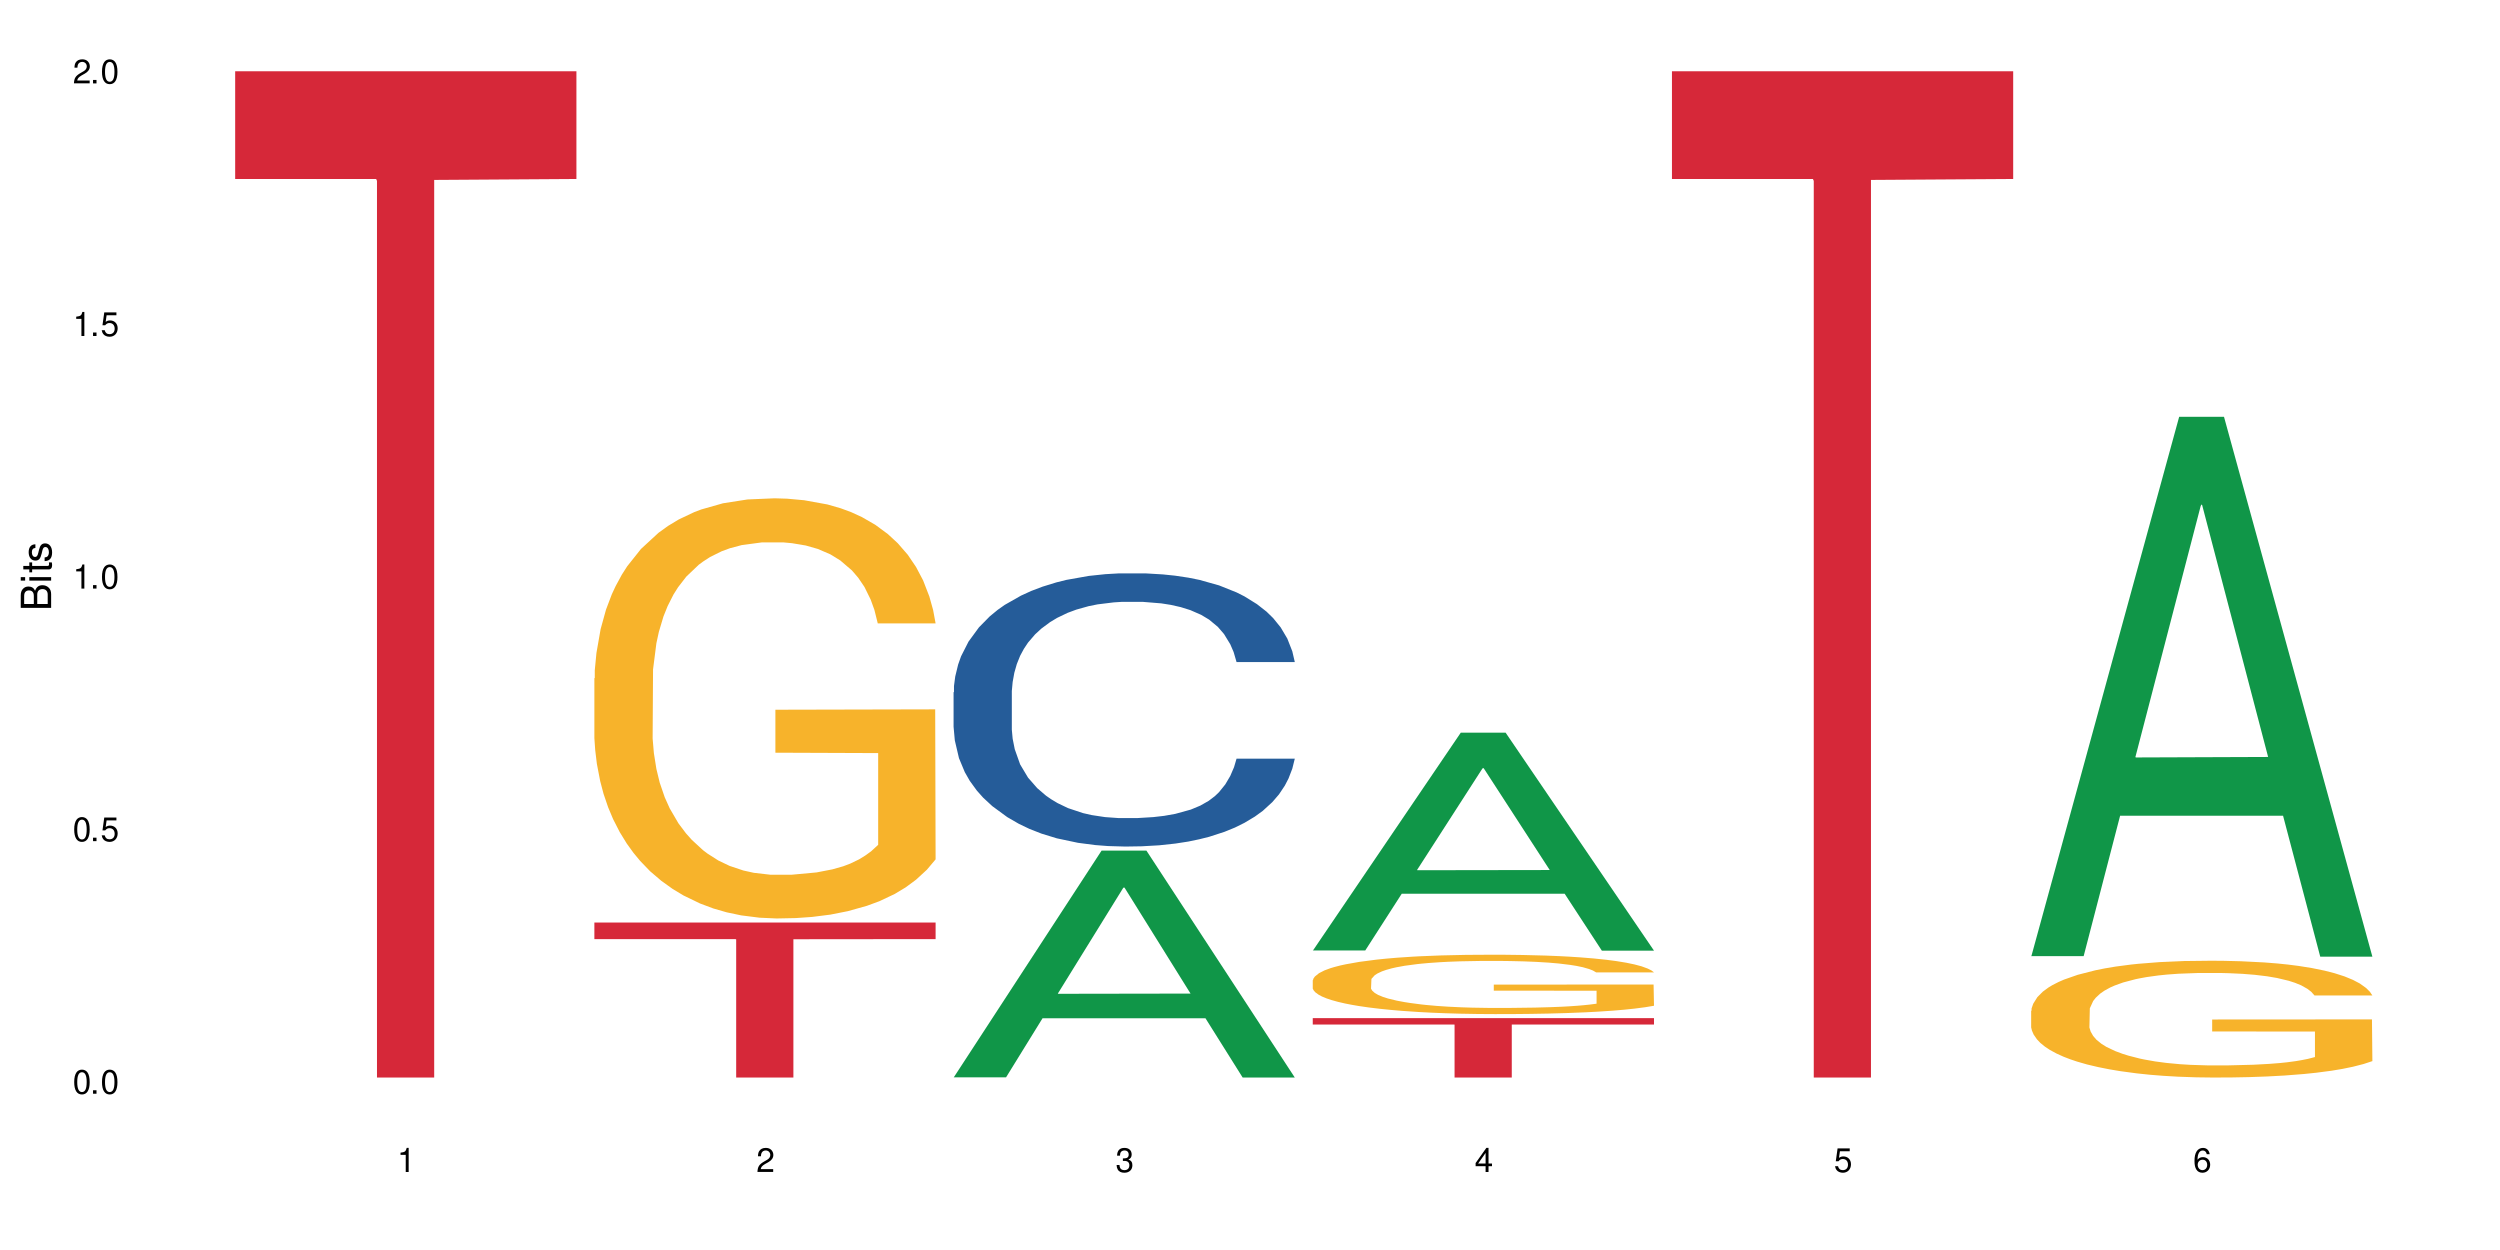
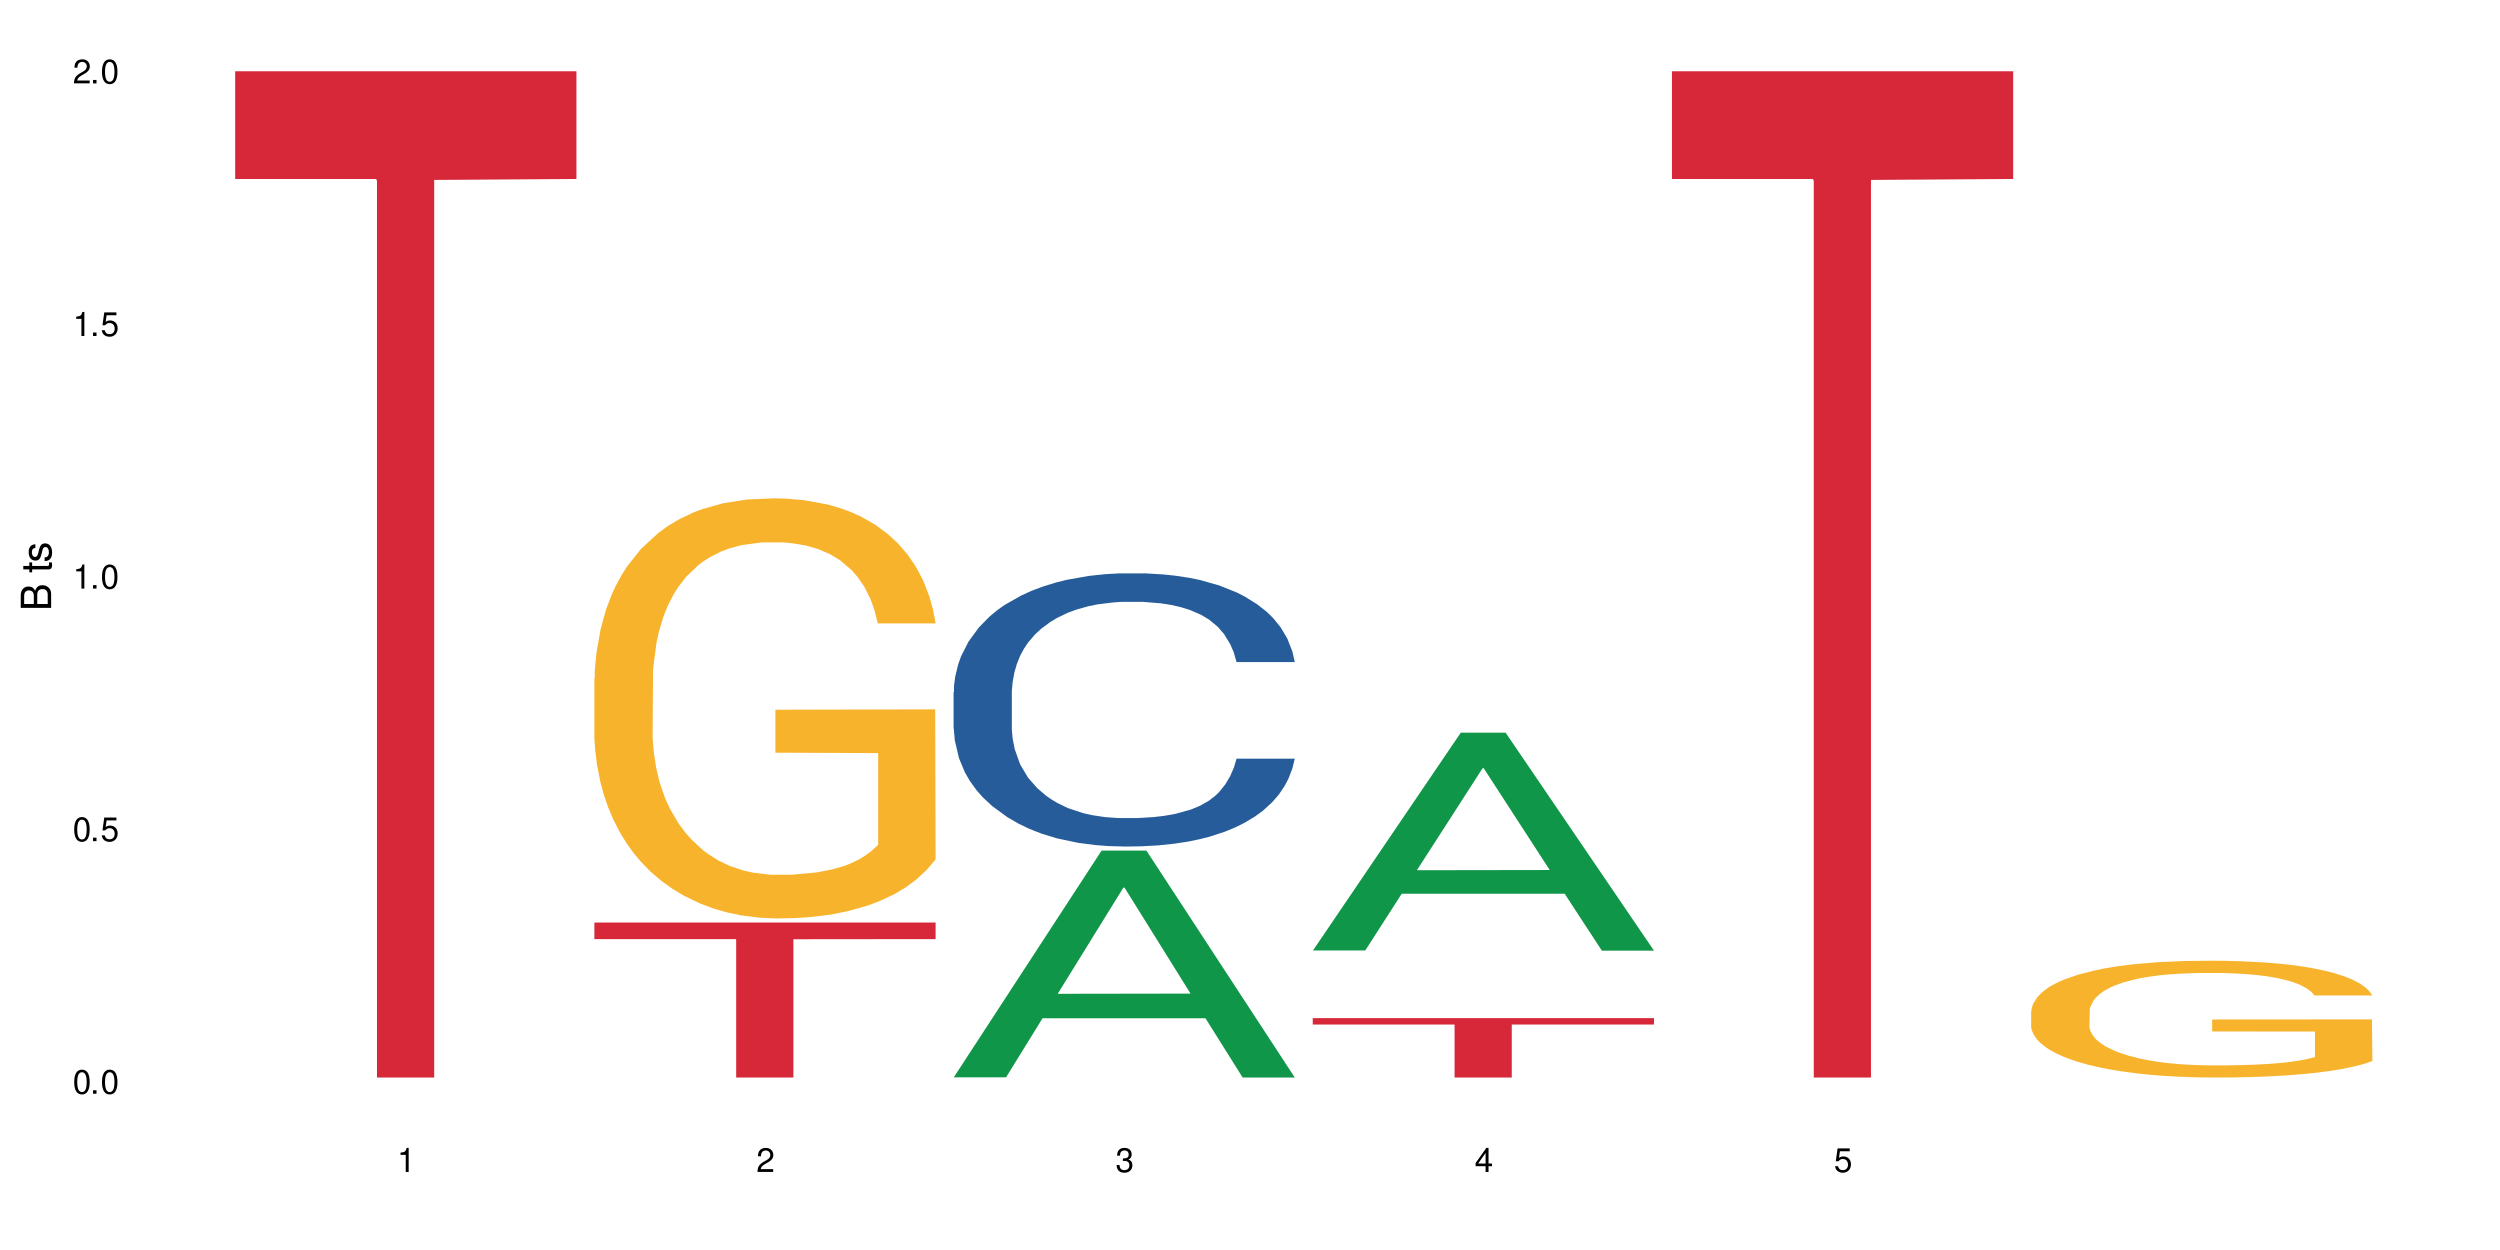
<svg xmlns="http://www.w3.org/2000/svg" xmlns:xlink="http://www.w3.org/1999/xlink" width="720" height="360" viewBox="0 0 720 360">
  <defs>
    <g>
      <g id="glyph-0-0">
</g>
      <g id="glyph-0-1">
        <path d="M 2.641 -6.938 C 2 -6.938 1.422 -6.656 1.078 -6.172 C 0.641 -5.562 0.406 -4.641 0.406 -3.359 C 0.406 -1.016 1.188 0.219 2.641 0.219 C 4.078 0.219 4.859 -1.016 4.859 -3.297 C 4.859 -4.641 4.656 -5.547 4.203 -6.172 C 3.844 -6.656 3.281 -6.938 2.641 -6.938 Z M 2.641 -6.188 C 3.547 -6.188 4 -5.25 4 -3.375 C 4 -1.406 3.562 -0.484 2.625 -0.484 C 1.734 -0.484 1.281 -1.438 1.281 -3.344 C 1.281 -5.25 1.734 -6.188 2.641 -6.188 Z M 2.641 -6.188 " />
      </g>
      <g id="glyph-0-2">
        <path d="M 1.828 -1 L 0.828 -1 L 0.828 0 L 1.828 0 Z M 1.828 -1 " />
      </g>
      <g id="glyph-0-3">
        <path d="M 4.562 -6.797 L 1.062 -6.797 L 0.547 -3.094 L 1.328 -3.094 C 1.719 -3.562 2.047 -3.734 2.578 -3.734 C 3.484 -3.734 4.062 -3.109 4.062 -2.094 C 4.062 -1.125 3.484 -0.531 2.578 -0.531 C 1.828 -0.531 1.375 -0.906 1.188 -1.672 L 0.328 -1.672 C 0.453 -1.109 0.547 -0.844 0.75 -0.594 C 1.125 -0.078 1.828 0.219 2.594 0.219 C 3.969 0.219 4.922 -0.781 4.922 -2.219 C 4.922 -3.562 4.031 -4.484 2.719 -4.484 C 2.25 -4.484 1.859 -4.359 1.469 -4.062 L 1.734 -5.969 L 4.562 -5.969 Z M 4.562 -6.797 " />
      </g>
      <g id="glyph-0-4">
        <path d="M 2.484 -4.938 L 2.484 0 L 3.328 0 L 3.328 -6.938 L 2.766 -6.938 C 2.469 -5.875 2.281 -5.734 0.984 -5.562 L 0.984 -4.938 Z M 2.484 -4.938 " />
      </g>
      <g id="glyph-0-5">
        <path d="M 4.859 -0.828 L 1.281 -0.828 C 1.359 -1.406 1.672 -1.781 2.5 -2.281 L 3.469 -2.828 C 4.406 -3.344 4.906 -4.062 4.906 -4.906 C 4.906 -5.484 4.672 -6.031 4.266 -6.406 C 3.859 -6.766 3.375 -6.938 2.719 -6.938 C 1.859 -6.938 1.219 -6.625 0.844 -6.031 C 0.609 -5.672 0.5 -5.234 0.484 -4.531 L 1.328 -4.531 C 1.359 -5.016 1.406 -5.281 1.531 -5.516 C 1.75 -5.938 2.188 -6.203 2.703 -6.203 C 3.469 -6.203 4.031 -5.641 4.031 -4.891 C 4.031 -4.344 3.719 -3.859 3.125 -3.516 L 2.234 -3 C 0.812 -2.172 0.406 -1.531 0.328 -0.016 L 4.859 -0.016 Z M 4.859 -0.828 " />
      </g>
      <g id="glyph-0-6">
        <path d="M 2.125 -3.188 L 2.578 -3.188 C 3.5 -3.188 3.984 -2.766 3.984 -1.922 C 3.984 -1.062 3.469 -0.531 2.594 -0.531 C 1.656 -0.531 1.203 -1 1.156 -2.016 L 0.312 -2.016 C 0.344 -1.453 0.438 -1.094 0.609 -0.781 C 0.953 -0.109 1.625 0.219 2.547 0.219 C 3.953 0.219 4.859 -0.625 4.859 -1.938 C 4.859 -2.828 4.516 -3.297 3.703 -3.594 C 4.344 -3.844 4.656 -4.328 4.656 -5.031 C 4.656 -6.219 3.875 -6.938 2.578 -6.938 C 1.203 -6.938 0.484 -6.172 0.453 -4.703 L 1.297 -4.703 C 1.312 -5.125 1.344 -5.359 1.453 -5.578 C 1.641 -5.969 2.062 -6.203 2.594 -6.203 C 3.344 -6.203 3.797 -5.75 3.797 -5 C 3.797 -4.516 3.609 -4.219 3.25 -4.047 C 3.016 -3.953 2.703 -3.922 2.125 -3.906 Z M 2.125 -3.188 " />
      </g>
      <g id="glyph-0-7">
        <path d="M 3.141 -1.672 L 3.141 0 L 3.984 0 L 3.984 -1.672 L 4.984 -1.672 L 4.984 -2.438 L 3.984 -2.438 L 3.984 -6.938 L 3.359 -6.938 L 0.266 -2.578 L 0.266 -1.672 Z M 3.141 -2.438 L 1 -2.438 L 3.141 -5.5 Z M 3.141 -2.438 " />
      </g>
      <g id="glyph-0-8">
-         <path d="M 4.781 -5.125 C 4.609 -6.266 3.891 -6.938 2.844 -6.938 C 2.094 -6.938 1.422 -6.578 1.031 -5.953 C 0.594 -5.266 0.406 -4.422 0.406 -3.172 C 0.406 -2 0.578 -1.25 0.984 -0.641 C 1.359 -0.078 1.953 0.219 2.703 0.219 C 3.984 0.219 4.922 -0.75 4.922 -2.094 C 4.922 -3.375 4.062 -4.281 2.844 -4.281 C 2.172 -4.281 1.641 -4.031 1.281 -3.516 C 1.281 -5.234 1.828 -6.188 2.797 -6.188 C 3.391 -6.188 3.797 -5.797 3.938 -5.125 Z M 2.734 -3.531 C 3.547 -3.531 4.062 -2.953 4.062 -2.031 C 4.062 -1.156 3.484 -0.531 2.703 -0.531 C 1.922 -0.531 1.328 -1.188 1.328 -2.078 C 1.328 -2.938 1.906 -3.531 2.734 -3.531 Z M 2.734 -3.531 " />
-       </g>
+         </g>
      <g id="glyph-1-0">
</g>
      <g id="glyph-1-1">
        <path d="M 0 -0.953 L 0 -4.891 C 0 -5.719 -0.234 -6.344 -0.734 -6.797 C -1.188 -7.234 -1.812 -7.469 -2.5 -7.469 C -3.547 -7.469 -4.188 -7 -4.625 -5.875 C -4.984 -6.688 -5.625 -7.094 -6.531 -7.094 C -7.172 -7.094 -7.734 -6.859 -8.141 -6.391 C -8.562 -5.922 -8.75 -5.344 -8.75 -4.5 L -8.75 -0.953 Z M -4.984 -2.062 L -7.766 -2.062 L -7.766 -4.219 C -7.766 -4.844 -7.688 -5.203 -7.453 -5.5 C -7.219 -5.812 -6.859 -5.969 -6.375 -5.969 C -5.891 -5.969 -5.531 -5.812 -5.297 -5.5 C -5.062 -5.203 -4.984 -4.844 -4.984 -4.219 Z M -0.984 -2.062 L -4 -2.062 L -4 -4.781 C -4 -5.766 -3.438 -6.359 -2.484 -6.359 C -1.547 -6.359 -0.984 -5.766 -0.984 -4.781 Z M -0.984 -2.062 " />
      </g>
      <g id="glyph-1-2">
-         <path d="M -6.281 -1.797 L -6.281 -0.797 L 0 -0.797 L 0 -1.797 Z M -8.75 -1.797 L -8.75 -0.797 L -7.484 -0.797 L -7.484 -1.797 Z M -8.75 -1.797 " />
-       </g>
+         </g>
      <g id="glyph-1-3">
        <path d="M -6.281 -3.047 L -6.281 -2.016 L -8.016 -2.016 L -8.016 -1.016 L -6.281 -1.016 L -6.281 -0.172 L -5.469 -0.172 L -5.469 -1.016 L -0.719 -1.016 C -0.078 -1.016 0.281 -1.453 0.281 -2.234 C 0.281 -2.5 0.25 -2.719 0.188 -3.047 L -0.641 -3.047 C -0.609 -2.906 -0.594 -2.766 -0.594 -2.562 C -0.594 -2.141 -0.719 -2.016 -1.156 -2.016 L -5.469 -2.016 L -5.469 -3.047 Z M -6.281 -3.047 " />
      </g>
      <g id="glyph-1-4">
        <path d="M -4.531 -5.25 C -5.766 -5.25 -6.469 -4.422 -6.469 -2.969 C -6.469 -1.516 -5.719 -0.562 -4.547 -0.562 C -3.562 -0.562 -3.094 -1.062 -2.734 -2.562 L -2.516 -3.484 C -2.344 -4.188 -2.094 -4.469 -1.641 -4.469 C -1.047 -4.469 -0.641 -3.875 -0.641 -3 C -0.641 -2.453 -0.797 -2 -1.062 -1.75 C -1.25 -1.594 -1.422 -1.531 -1.875 -1.469 L -1.875 -0.406 C -0.422 -0.453 0.281 -1.266 0.281 -2.922 C 0.281 -4.5 -0.5 -5.516 -1.719 -5.516 C -2.656 -5.516 -3.172 -4.984 -3.469 -3.734 L -3.703 -2.766 C -3.891 -1.953 -4.156 -1.609 -4.594 -1.609 C -5.188 -1.609 -5.547 -2.125 -5.547 -2.938 C -5.547 -3.75 -5.203 -4.172 -4.531 -4.203 Z M -4.531 -5.25 " />
      </g>
    </g>
  </defs>
  <rect x="-72" y="-36" width="864" height="432" fill="rgb(100%, 100%, 100%)" fill-opacity="1" />
  <path fill-rule="nonzero" fill="rgb(83.922%, 15.686%, 22.353%)" fill-opacity="1" d="M 67.73 20.527 L 166.008 20.527 L 166.008 51.547 L 125.047 51.82 L 125.047 310.332 L 108.57 310.332 L 108.57 52.094 L 108.332 51.547 L 67.73 51.547 Z M 67.73 20.527 " />
  <path fill-rule="nonzero" fill="rgb(96.863%, 70.196%, 16.863%)" fill-opacity="1" d="M 171.18 195.34 L 171.297 195.23 L 171.297 193.02 L 171.777 188.047 L 172.977 181.195 L 174.535 175.559 L 176.211 171.141 L 177.293 168.82 L 179.09 165.504 L 180.648 163.07 L 184.602 158.098 L 189.637 153.457 L 192.391 151.469 L 195.508 149.59 L 199.941 147.492 L 201.98 146.719 L 208.211 144.949 L 215.281 143.844 L 223.074 143.512 L 226.668 143.621 L 231.582 144.066 L 238.293 145.281 L 242.129 146.387 L 245.125 147.492 L 248.242 148.926 L 252.078 151.137 L 255.672 153.789 L 258.547 156.441 L 261.426 159.758 L 263.82 163.293 L 265.859 167.16 L 267.656 171.801 L 268.734 175.672 L 269.453 179.539 L 252.797 179.539 L 251.836 175.672 L 250.758 172.688 L 248.961 169.039 L 247.164 166.387 L 245.363 164.289 L 242.008 161.414 L 239.133 159.645 L 235.539 158.098 L 232.062 157.105 L 228.105 156.441 L 225.711 156.219 L 219.359 156.219 L 213.605 156.992 L 210.25 157.879 L 207.852 158.762 L 204.496 160.418 L 202.461 161.746 L 201.262 162.629 L 197.664 166.055 L 195.27 169.148 L 193.949 171.25 L 192.273 174.566 L 191.074 177.547 L 189.754 181.969 L 189.035 185.285 L 188.078 192.797 L 187.957 212.691 L 188.316 216.891 L 189.035 221.422 L 189.996 225.398 L 191.434 229.598 L 192.871 232.801 L 195.387 237.113 L 197.547 239.984 L 199.223 241.863 L 202.461 244.848 L 203.777 245.844 L 206.895 247.832 L 210.129 249.379 L 214.086 250.703 L 217.082 251.367 L 221.875 251.922 L 227.988 251.922 L 235.18 251.258 L 239.73 250.375 L 242.848 249.488 L 244.887 248.715 L 247.402 247.5 L 249.199 246.395 L 250.879 245.18 L 252.914 243.301 L 252.914 216.891 L 223.312 216.777 L 223.312 204.402 L 269.336 204.293 L 269.453 247.5 L 266.938 250.484 L 263.82 253.355 L 260.824 255.566 L 257.711 257.445 L 253.273 259.547 L 249.68 260.871 L 244.168 262.418 L 239.133 263.414 L 233.859 264.078 L 229.184 264.406 L 223.672 264.52 L 218.758 264.297 L 213.484 263.633 L 209.289 262.75 L 205.457 261.645 L 201.621 260.207 L 196.828 257.887 L 193.711 256.008 L 190.473 253.688 L 187.238 250.926 L 184.363 247.941 L 182.445 245.621 L 180.527 242.969 L 178.488 239.652 L 176.57 235.898 L 175.133 232.473 L 173.816 228.602 L 172.855 224.957 L 171.898 219.984 L 171.418 216.004 L 171.18 212.578 Z M 171.18 195.34 " />
  <path fill-rule="nonzero" fill="rgb(83.922%, 15.686%, 22.353%)" fill-opacity="1" d="M 171.18 265.684 L 269.453 265.684 L 269.453 270.461 L 228.496 270.504 L 228.496 310.332 L 212.02 310.332 L 212.02 270.547 L 211.777 270.461 L 171.18 270.461 Z M 171.18 265.684 " />
  <path fill-rule="nonzero" fill="rgb(6.275%, 58.824%, 28.235%)" fill-opacity="1" d="M 274.629 310.27 L 274.73 310.211 L 317.254 244.973 L 330.168 244.973 L 372.902 310.332 L 357.887 310.332 L 347.18 293.27 L 300.246 293.27 L 289.746 310.27 L 274.629 310.27 L 304.762 286.215 L 342.875 286.152 L 323.871 255.652 L 323.66 255.59 L 323.449 255.773 L 304.656 286.152 L 304.762 286.215 Z M 274.629 310.27 " />
  <path fill-rule="nonzero" fill="rgb(14.51%, 36.078%, 60%)" fill-opacity="1" d="M 274.629 199.371 L 274.746 199.297 L 274.746 197.574 L 275.105 194.84 L 275.945 191.387 L 276.785 189.016 L 278.941 184.773 L 281.938 180.676 L 285.055 177.512 L 287.332 175.641 L 289.367 174.203 L 294.043 171.543 L 297.039 170.176 L 300.273 168.953 L 304.23 167.73 L 307.105 167.012 L 313.578 165.863 L 318.371 165.359 L 322.086 165.145 L 330.117 165.145 L 334.91 165.43 L 338.387 165.789 L 342.223 166.363 L 345.457 167.012 L 351.09 168.594 L 356.125 170.609 L 358.402 171.758 L 361.996 173.988 L 364.754 176.145 L 366.672 178.016 L 368.828 180.676 L 370.746 183.91 L 372.184 187.578 L 372.902 190.668 L 356.125 190.668 L 355.285 187.793 L 354.324 185.562 L 352.527 182.617 L 350.73 180.531 L 348.215 178.445 L 345.938 177.078 L 342.82 175.715 L 340.062 174.852 L 337.188 174.203 L 334.43 173.77 L 329.156 173.34 L 323.047 173.34 L 320.77 173.484 L 316.094 174.059 L 313.578 174.562 L 309.98 175.57 L 307.465 176.504 L 304.469 177.941 L 302.434 179.164 L 299.914 181.035 L 298.117 182.688 L 296.078 185.062 L 294.883 186.859 L 293.801 188.871 L 292.844 191.246 L 292.125 193.762 L 291.645 196.422 L 291.406 199.012 L 291.406 210.156 L 291.645 212.746 L 292.246 215.766 L 293.801 220.152 L 296.078 223.961 L 298.715 226.98 L 301.234 229.141 L 302.672 230.145 L 304.59 231.297 L 307.586 232.734 L 311.898 234.172 L 314.418 234.746 L 318.25 235.324 L 322.207 235.609 L 327.48 235.609 L 332.152 235.324 L 335.27 234.965 L 338.508 234.387 L 342.941 233.164 L 345.695 232.016 L 348.094 230.648 L 349.891 229.281 L 351.09 228.133 L 352.887 225.902 L 354.324 223.457 L 355.406 220.941 L 356.125 218.496 L 372.902 218.496 L 372.184 221.375 L 371.105 224.176 L 370.027 226.262 L 368.348 228.781 L 366.43 231.008 L 363.676 233.527 L 361.398 235.18 L 358.402 236.977 L 355.645 238.344 L 352.648 239.566 L 348.215 241.004 L 345.336 241.723 L 342.223 242.371 L 338.508 242.945 L 333.832 243.449 L 328.797 243.734 L 324.125 243.809 L 319.09 243.664 L 315.375 243.375 L 310.461 242.73 L 304.348 241.434 L 299.914 240.07 L 296.438 238.703 L 293.441 237.266 L 290.086 235.324 L 285.773 232.16 L 283.137 229.715 L 281.34 227.699 L 279.301 224.898 L 277.863 222.379 L 276.184 218.352 L 274.988 213.246 L 274.629 209.293 Z M 274.629 199.371 " />
  <path fill-rule="nonzero" fill="rgb(6.275%, 58.824%, 28.235%)" fill-opacity="1" d="M 378.074 273.734 L 378.18 273.672 L 420.703 211.008 L 433.617 211.008 L 476.352 273.793 L 461.336 273.793 L 450.625 257.402 L 403.695 257.402 L 393.195 273.734 L 378.074 273.734 L 408.207 250.625 L 446.32 250.566 L 427.316 221.266 L 427.109 221.207 L 426.898 221.383 L 408.105 250.566 L 408.207 250.625 Z M 378.074 273.734 " />
-   <path fill-rule="nonzero" fill="rgb(96.863%, 70.196%, 16.863%)" fill-opacity="1" d="M 378.074 282.281 L 378.195 282.266 L 378.195 281.953 L 378.676 281.25 L 379.871 280.281 L 381.43 279.484 L 383.109 278.859 L 384.188 278.531 L 385.984 278.062 L 387.543 277.723 L 391.496 277.02 L 396.531 276.363 L 399.289 276.082 L 402.402 275.816 L 406.84 275.52 L 408.875 275.41 L 415.109 275.16 L 422.18 275.004 L 429.969 274.957 L 433.566 274.973 L 438.48 275.035 L 445.191 275.207 L 449.023 275.363 L 452.02 275.52 L 455.137 275.723 L 458.973 276.035 L 462.566 276.41 L 465.445 276.785 L 468.32 277.254 L 470.719 277.754 L 472.754 278.297 L 474.555 278.953 L 475.633 279.5 L 476.352 280.047 L 459.691 280.047 L 458.734 279.5 L 457.652 279.078 L 455.855 278.562 L 454.059 278.188 L 452.262 277.895 L 448.906 277.488 L 446.027 277.238 L 442.434 277.02 L 438.957 276.879 L 435.004 276.785 L 432.605 276.754 L 426.254 276.754 L 420.5 276.863 L 417.145 276.988 L 414.75 277.113 L 411.395 277.348 L 409.355 277.535 L 408.156 277.66 L 404.562 278.141 L 402.164 278.578 L 400.848 278.875 L 399.168 279.344 L 397.969 279.766 L 396.652 280.391 L 395.934 280.859 L 394.973 281.922 L 394.855 284.734 L 395.215 285.328 L 395.934 285.969 L 396.891 286.531 L 398.328 287.125 L 399.766 287.578 L 402.285 288.188 L 404.441 288.594 L 406.121 288.859 L 409.355 289.281 L 410.672 289.422 L 413.789 289.703 L 417.027 289.922 L 420.98 290.109 L 423.977 290.203 L 428.77 290.281 L 434.883 290.281 L 442.074 290.188 L 446.629 290.062 L 449.746 289.938 L 451.781 289.828 L 454.297 289.656 L 456.098 289.5 L 457.773 289.328 L 459.812 289.062 L 459.812 285.328 L 430.211 285.312 L 430.211 283.562 L 476.23 283.547 L 476.352 289.656 L 473.832 290.078 L 470.719 290.484 L 467.723 290.797 L 464.605 291.062 L 460.172 291.359 L 456.574 291.547 L 451.062 291.766 L 446.027 291.906 L 440.754 292 L 436.082 292.047 L 430.57 292.062 L 425.656 292.031 L 420.383 291.938 L 416.188 291.812 L 412.352 291.656 L 408.516 291.453 L 403.723 291.125 L 400.605 290.859 L 397.371 290.531 L 394.133 290.141 L 391.258 289.719 L 389.34 289.391 L 387.422 289.016 L 385.387 288.547 L 383.469 288.016 L 382.031 287.531 L 380.711 286.984 L 379.754 286.469 L 378.793 285.766 L 378.316 285.203 L 378.074 284.719 Z M 378.074 282.281 " />
  <path fill-rule="nonzero" fill="rgb(83.922%, 15.686%, 22.353%)" fill-opacity="1" d="M 378.074 293.227 L 476.352 293.227 L 476.352 295.059 L 435.391 295.074 L 435.391 310.332 L 418.914 310.332 L 418.914 295.09 L 418.676 295.059 L 378.074 295.059 Z M 378.074 293.227 " />
  <path fill-rule="nonzero" fill="rgb(83.922%, 15.686%, 22.353%)" fill-opacity="1" d="M 481.523 20.527 L 579.797 20.527 L 579.797 51.547 L 538.84 51.82 L 538.84 310.332 L 522.363 310.332 L 522.363 52.094 L 522.121 51.547 L 481.523 51.547 Z M 481.523 20.527 " />
-   <path fill-rule="nonzero" fill="rgb(6.275%, 58.824%, 28.235%)" fill-opacity="1" d="M 584.973 275.375 L 585.074 275.23 L 627.598 120.043 L 640.512 120.043 L 683.246 275.523 L 668.23 275.523 L 657.523 234.938 L 610.59 234.938 L 600.09 275.375 L 584.973 275.375 L 615.105 218.148 L 653.219 218.004 L 634.215 145.445 L 634.004 145.301 L 633.793 145.738 L 615 218.004 L 615.105 218.148 Z M 584.973 275.375 " />
  <path fill-rule="nonzero" fill="rgb(96.863%, 70.196%, 16.863%)" fill-opacity="1" d="M 584.973 291.098 L 585.09 291.066 L 585.09 290.453 L 585.57 289.07 L 586.77 287.164 L 588.328 285.598 L 590.004 284.367 L 591.082 283.723 L 592.883 282.801 L 594.438 282.125 L 598.395 280.742 L 603.426 279.453 L 606.184 278.898 L 609.301 278.375 L 613.734 277.793 L 615.773 277.578 L 622.004 277.086 L 629.074 276.777 L 636.867 276.688 L 640.461 276.719 L 645.375 276.84 L 652.086 277.18 L 655.922 277.484 L 658.918 277.793 L 662.035 278.191 L 665.867 278.809 L 669.465 279.543 L 672.34 280.281 L 675.215 281.203 L 677.613 282.188 L 679.652 283.262 L 681.449 284.555 L 682.527 285.629 L 683.246 286.703 L 666.586 286.703 L 665.629 285.629 L 664.551 284.797 L 662.754 283.785 L 660.953 283.047 L 659.156 282.465 L 655.801 281.664 L 652.926 281.172 L 649.328 280.742 L 645.855 280.465 L 641.898 280.281 L 639.504 280.219 L 633.148 280.219 L 627.398 280.434 L 624.043 280.68 L 621.645 280.926 L 618.289 281.387 L 616.25 281.758 L 615.055 282.004 L 611.457 282.953 L 609.059 283.816 L 607.742 284.398 L 606.062 285.32 L 604.867 286.152 L 603.547 287.379 L 602.828 288.301 L 601.871 290.391 L 601.75 295.922 L 602.109 297.09 L 602.828 298.348 L 603.789 299.457 L 605.227 300.621 L 606.664 301.516 L 609.18 302.711 L 611.336 303.512 L 613.016 304.035 L 616.25 304.863 L 617.57 305.141 L 620.688 305.691 L 623.922 306.121 L 627.875 306.492 L 630.871 306.676 L 635.668 306.828 L 641.777 306.828 L 648.969 306.645 L 653.523 306.398 L 656.641 306.152 L 658.676 305.938 L 661.195 305.602 L 662.992 305.293 L 664.672 304.957 L 666.707 304.434 L 666.707 297.09 L 637.105 297.059 L 637.105 293.617 L 683.125 293.586 L 683.246 305.602 L 680.73 306.43 L 677.613 307.23 L 674.617 307.844 L 671.5 308.367 L 667.066 308.949 L 663.473 309.32 L 657.957 309.75 L 652.926 310.023 L 647.652 310.211 L 642.977 310.301 L 637.465 310.332 L 632.551 310.27 L 627.277 310.086 L 623.082 309.84 L 619.246 309.535 L 615.414 309.133 L 610.617 308.488 L 607.504 307.965 L 604.266 307.32 L 601.031 306.555 L 598.156 305.723 L 596.238 305.078 L 594.32 304.34 L 592.281 303.418 L 590.363 302.375 L 588.926 301.422 L 587.609 300.348 L 586.648 299.332 L 585.691 297.949 L 585.211 296.844 L 584.973 295.891 Z M 584.973 291.098 " />
  <g fill="rgb(0%, 0%, 0%)" fill-opacity="1">
    <use xlink:href="#glyph-0-1" x="20.965" y="314.993" />
    <use xlink:href="#glyph-0-2" x="25.965" y="314.993" />
    <use xlink:href="#glyph-0-1" x="28.965" y="314.993" />
  </g>
  <g fill="rgb(0%, 0%, 0%)" fill-opacity="1">
    <use xlink:href="#glyph-0-1" x="20.965" y="242.251" />
    <use xlink:href="#glyph-0-2" x="25.965" y="242.251" />
    <use xlink:href="#glyph-0-3" x="28.965" y="242.251" />
  </g>
  <g fill="rgb(0%, 0%, 0%)" fill-opacity="1">
    <use xlink:href="#glyph-0-4" x="20.965" y="169.509" />
    <use xlink:href="#glyph-0-2" x="25.965" y="169.509" />
    <use xlink:href="#glyph-0-1" x="28.965" y="169.509" />
  </g>
  <g fill="rgb(0%, 0%, 0%)" fill-opacity="1">
    <use xlink:href="#glyph-0-4" x="20.965" y="96.767" />
    <use xlink:href="#glyph-0-2" x="25.965" y="96.767" />
    <use xlink:href="#glyph-0-3" x="28.965" y="96.767" />
  </g>
  <g fill="rgb(0%, 0%, 0%)" fill-opacity="1">
    <use xlink:href="#glyph-0-5" x="20.965" y="24.024" />
    <use xlink:href="#glyph-0-2" x="25.965" y="24.024" />
    <use xlink:href="#glyph-0-1" x="28.965" y="24.024" />
  </g>
  <g fill="rgb(0%, 0%, 0%)" fill-opacity="1">
    <use xlink:href="#glyph-0-4" x="114.367" y="337.532" />
  </g>
  <g fill="rgb(0%, 0%, 0%)" fill-opacity="1">
    <use xlink:href="#glyph-0-5" x="217.816" y="337.532" />
  </g>
  <g fill="rgb(0%, 0%, 0%)" fill-opacity="1">
    <use xlink:href="#glyph-0-6" x="321.266" y="337.532" />
  </g>
  <g fill="rgb(0%, 0%, 0%)" fill-opacity="1">
    <use xlink:href="#glyph-0-7" x="424.711" y="337.532" />
  </g>
  <g fill="rgb(0%, 0%, 0%)" fill-opacity="1">
    <use xlink:href="#glyph-0-3" x="528.16" y="337.532" />
  </g>
  <g fill="rgb(0%, 0%, 0%)" fill-opacity="1">
    <use xlink:href="#glyph-0-8" x="631.609" y="337.532" />
  </g>
  <g fill="rgb(0%, 0%, 0%)" fill-opacity="1">
    <use xlink:href="#glyph-1-1" x="14.725" y="176.012" />
    <use xlink:href="#glyph-1-2" x="14.725" y="168.012" />
    <use xlink:href="#glyph-1-3" x="14.725" y="165.012" />
    <use xlink:href="#glyph-1-4" x="14.725" y="162.012" />
  </g>
</svg>